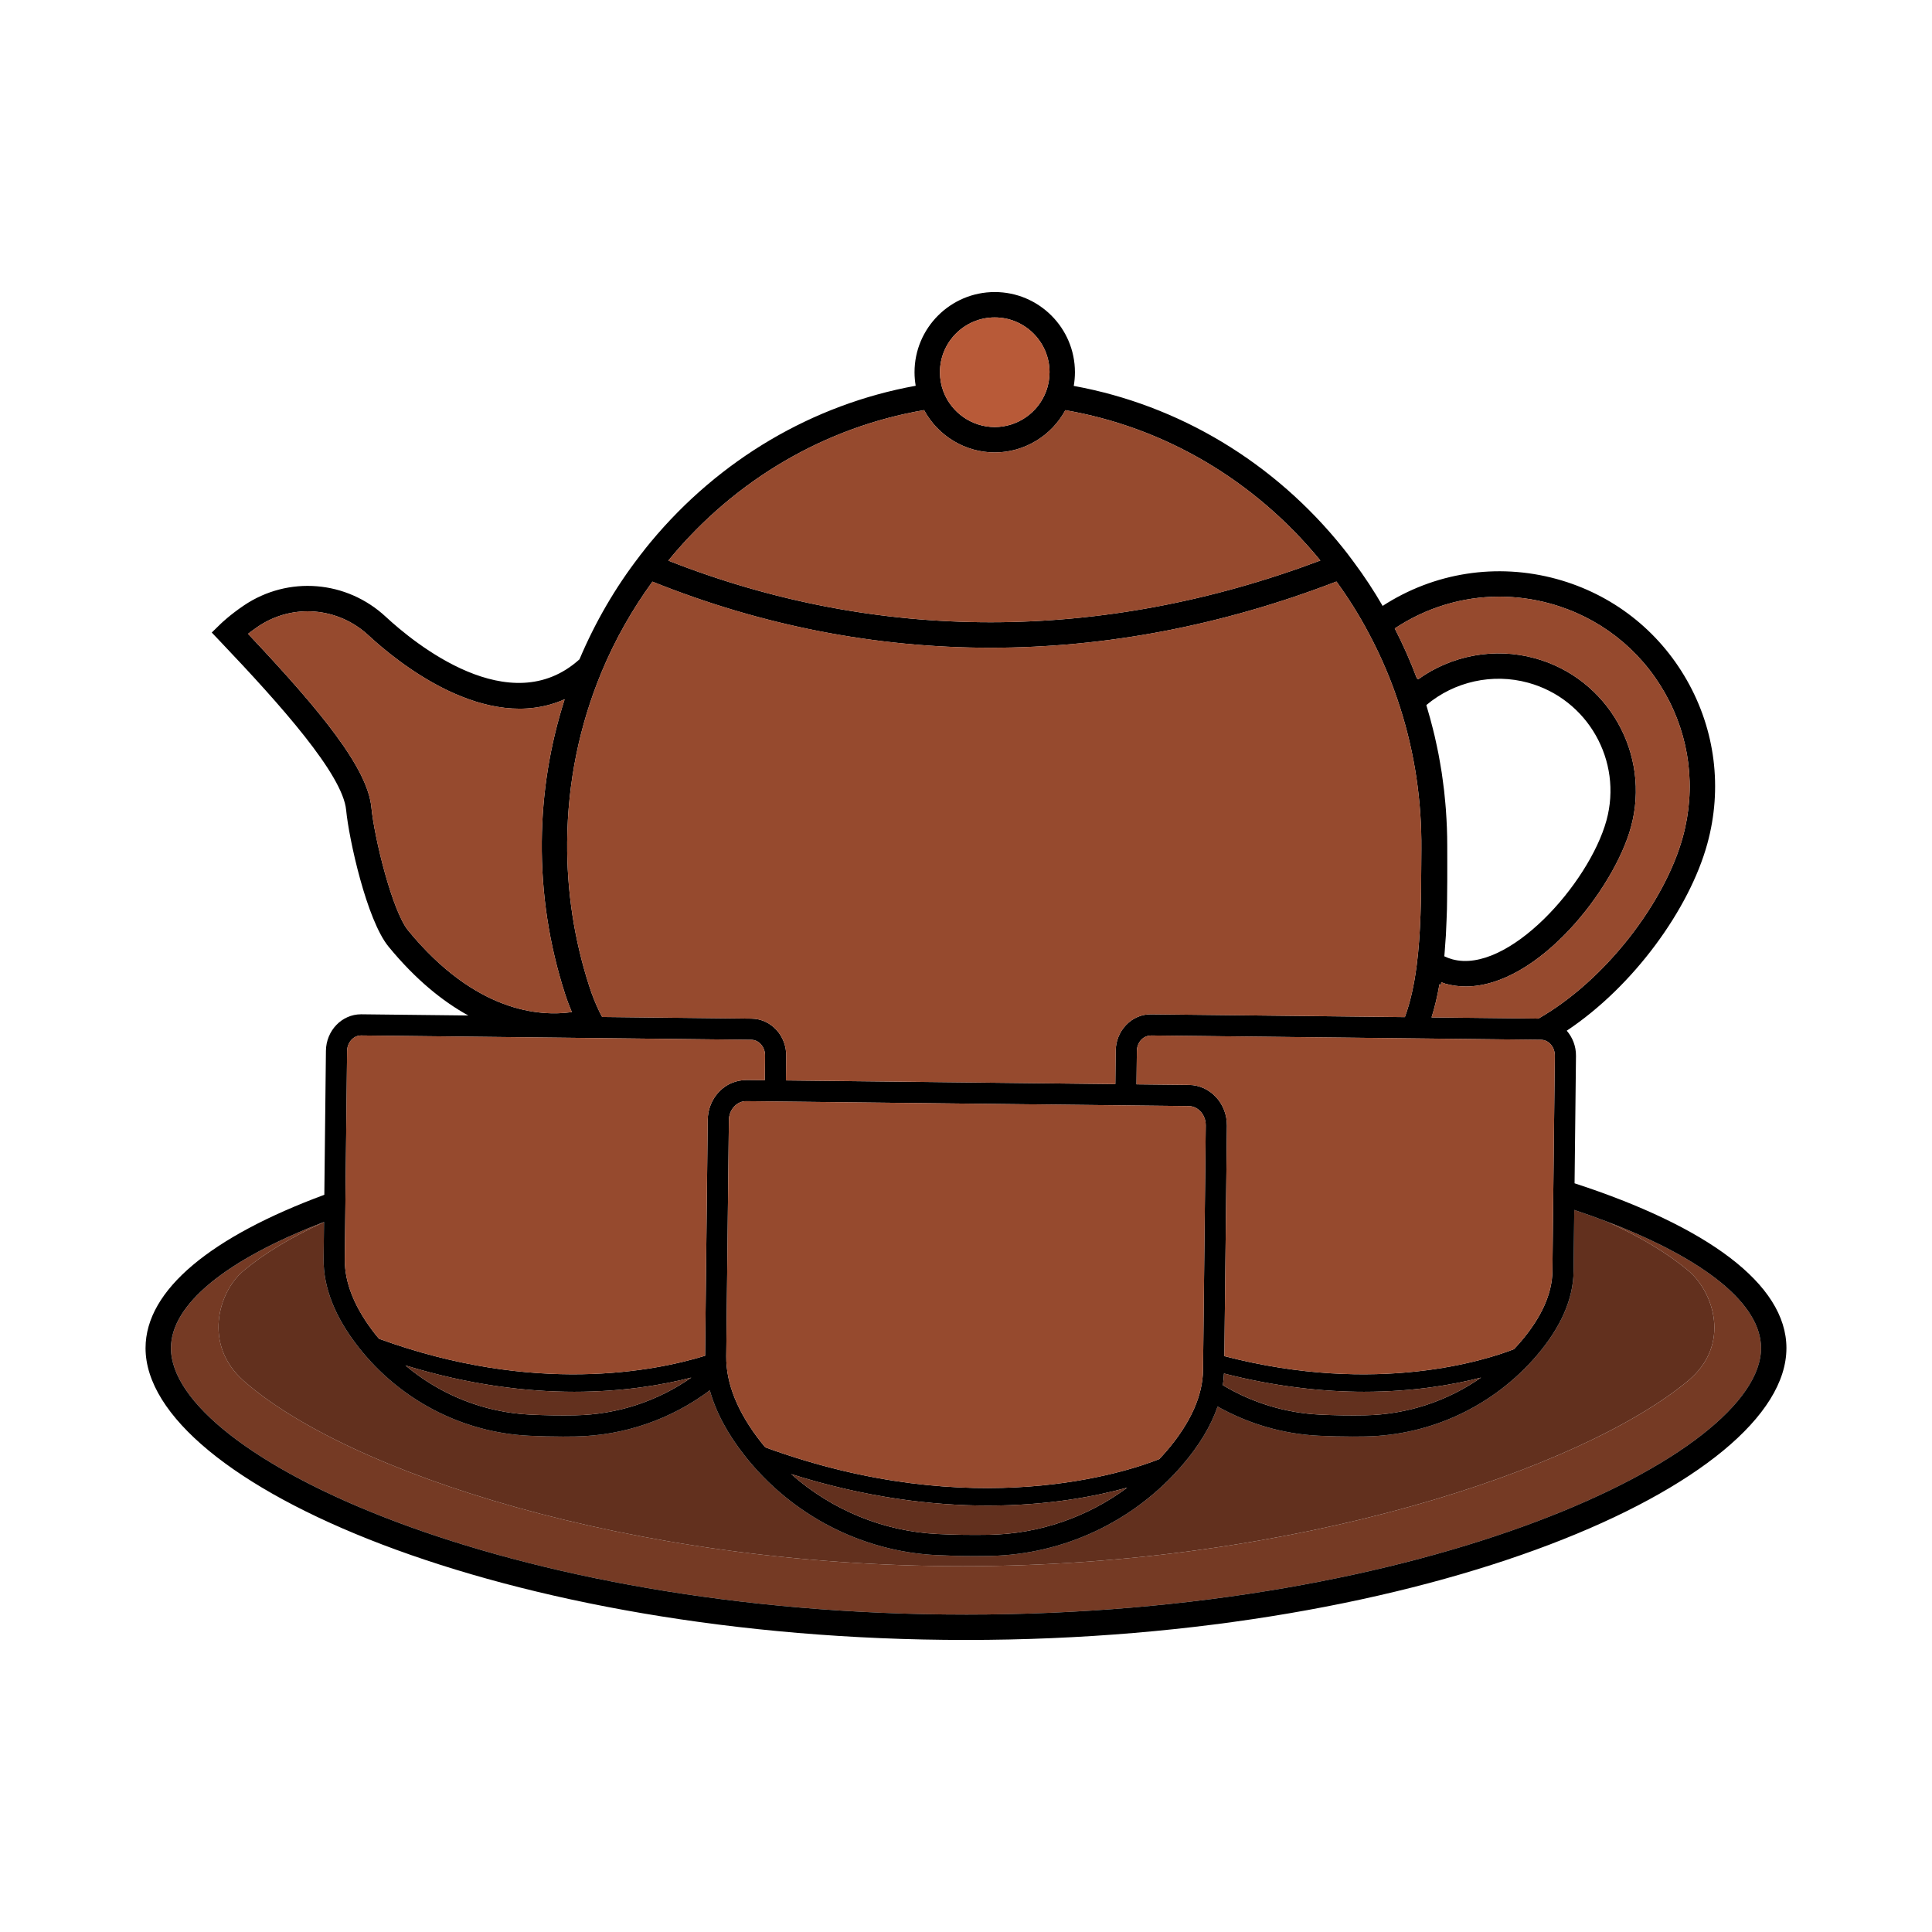
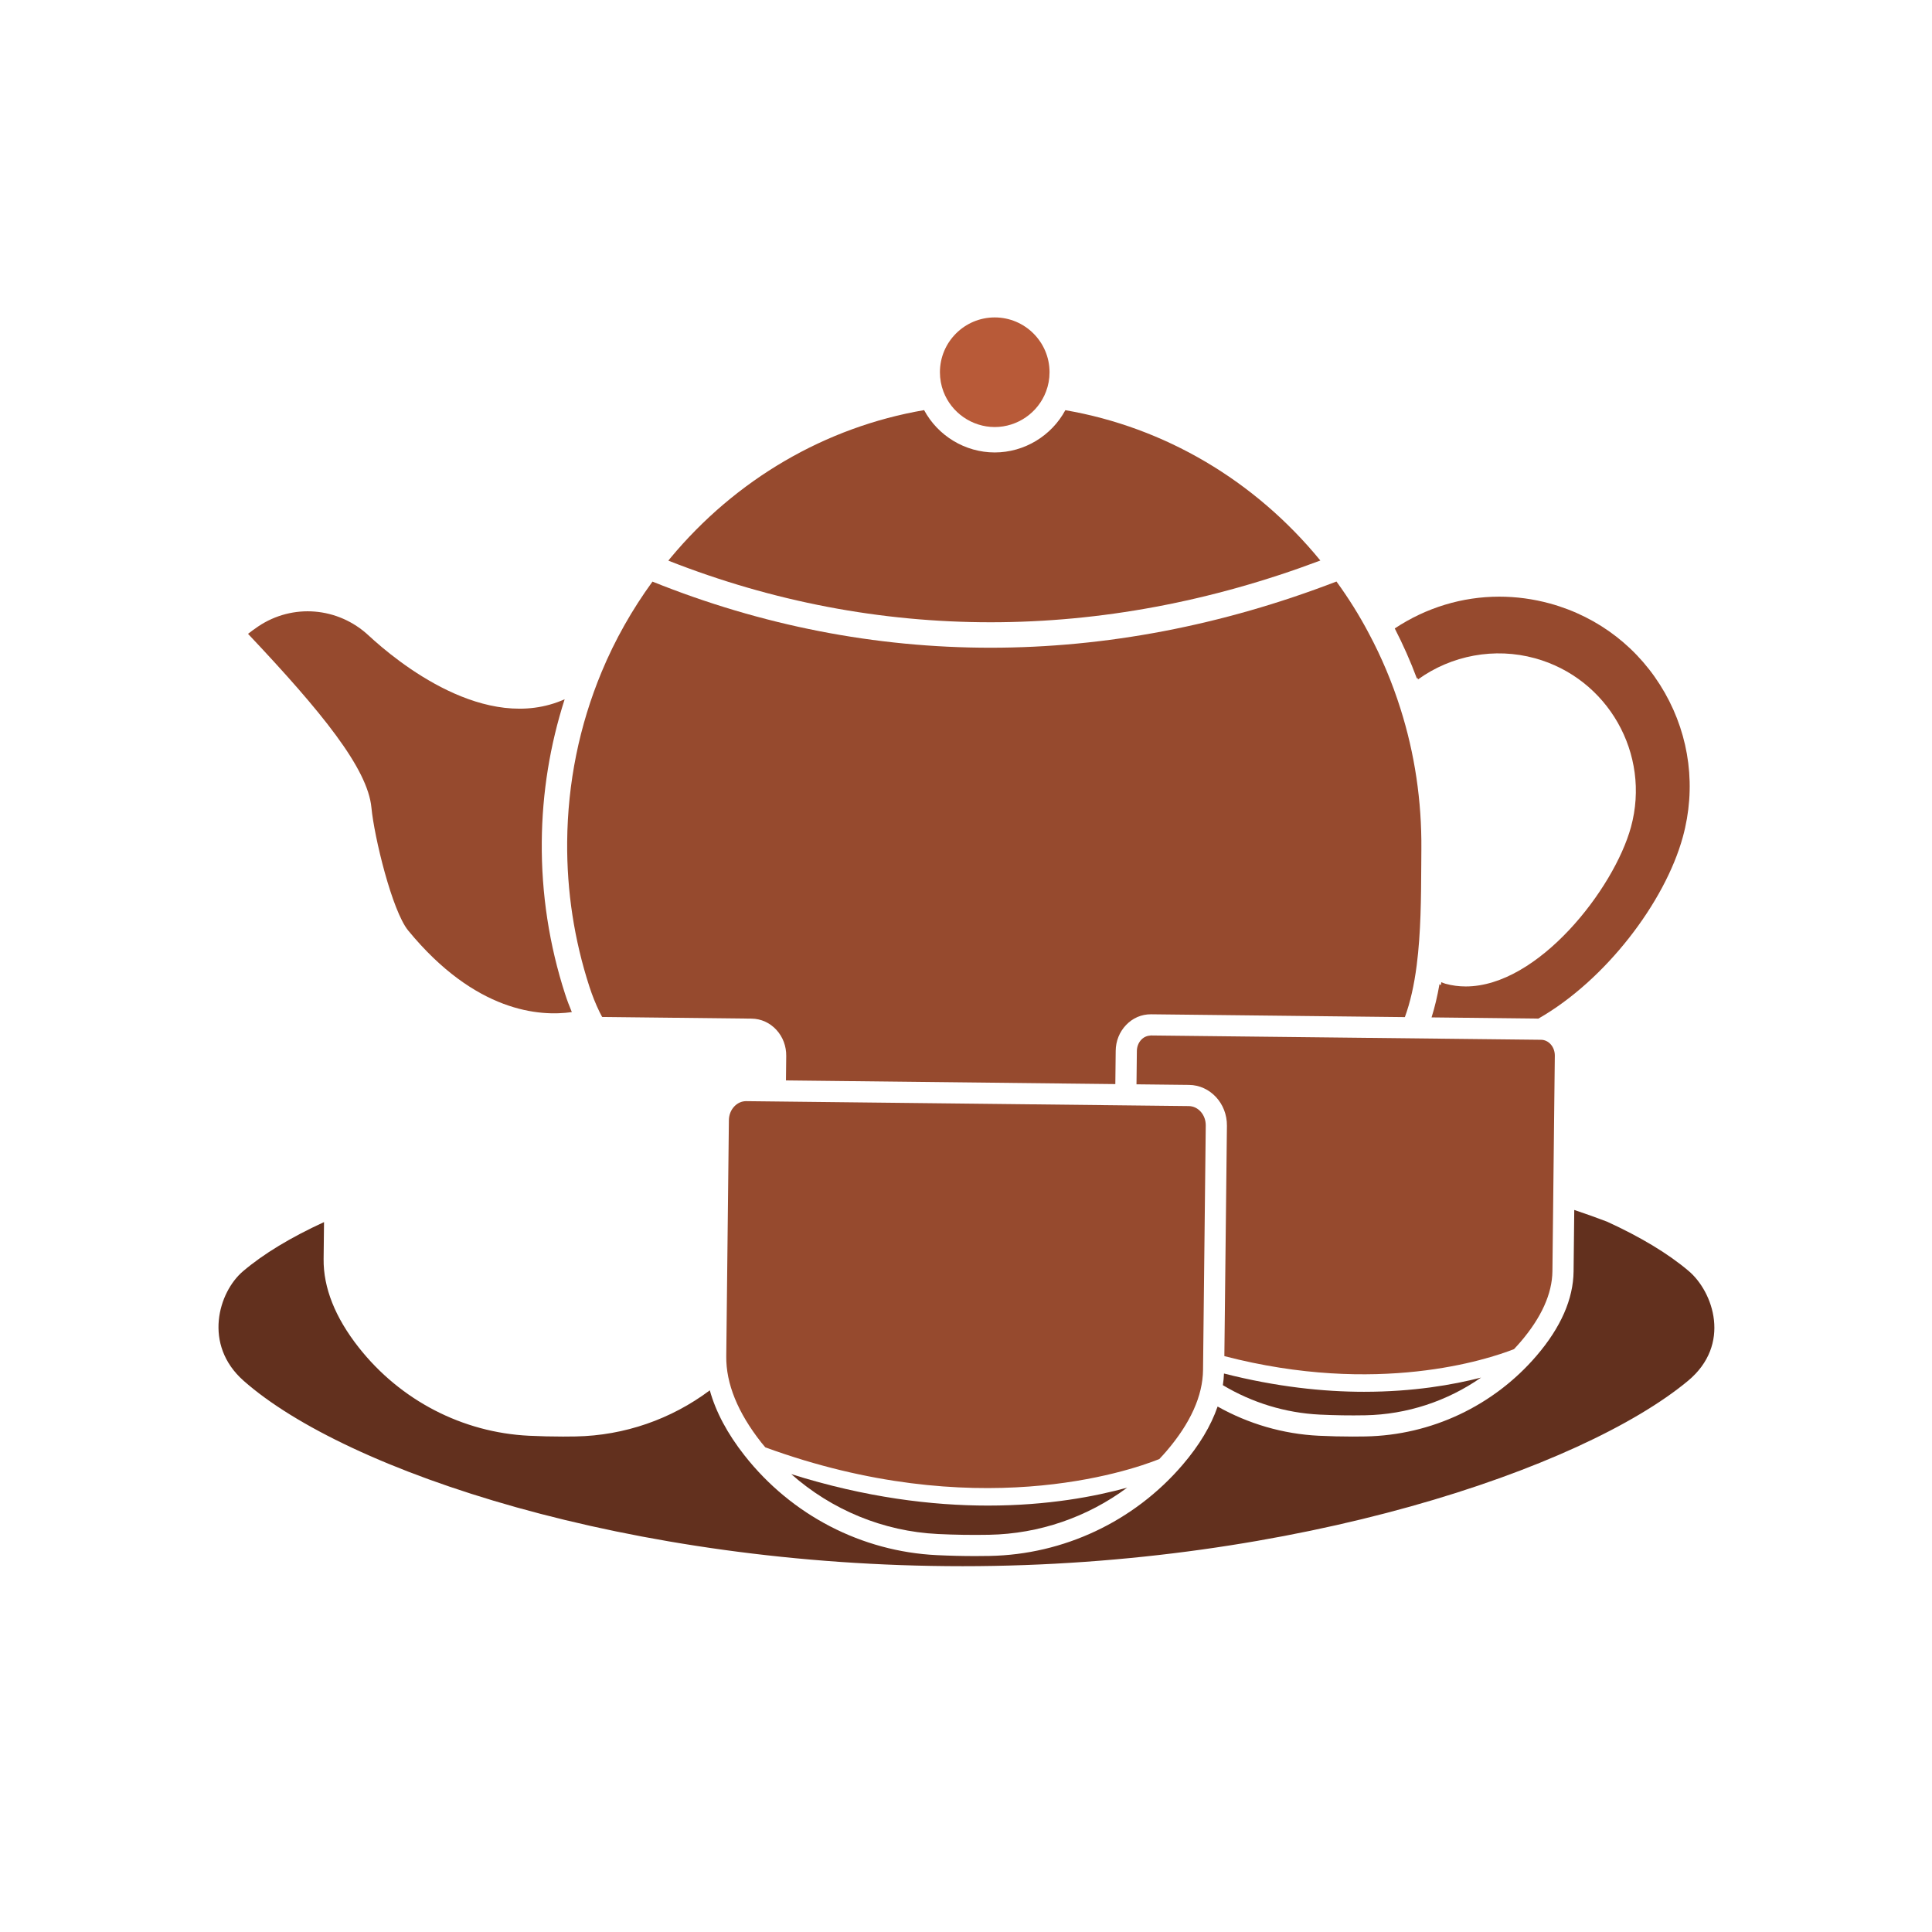
<svg xmlns="http://www.w3.org/2000/svg" id="Слой_1" enable-background="new 0 0 300 300" viewBox="0 0 300 300">
  <g>
    <path d="m222.48 113.11c.099.392.198.785.29 1.179.12.511.229 1.024.338 1.538.09.425.181.849.263 1.275.09.47.171.942.252 1.414.082.476.167.952.24 1.431.061.4.111.803.166 1.204.075.553.152 1.105.215 1.661.032.285.055.571.084.857.068.674.136 1.347.186 2.024.004.051.005.102.009.153.13 1.806.203 3.622.203 5.448l.005 2.354c.006 1.979.001 4.073-.031 6.191-.007.45-.009.894-.02 1.347-.013.572-.041 1.14-.062 1.714-.028.791-.059 1.578-.105 2.367-.028.479-.07.949-.106 1.426-.045.601-.076 1.209-.134 1.803.406.191.818.347 1.232.462 8.629 2.37 21.242-11.724 23.946-21.568v.001c2.535-9.25-2.917-18.84-12.154-21.375-5.525-1.522-11.479-.19-15.818 3.469.091.295.169.595.256.892.112.38.222.76.328 1.141.146.528.283 1.059.417 1.592z" fill="none" />
-     <path d="m249.563 189.707c5.174 2.372 9.454 4.936 12.658 7.655 3.827 3.247 6.67 11.419-.107 17.051-16.436 13.657-60.937 28.784-112.631 28.784-51.706 0-95.76-14.745-111.654-28.793-6.341-5.604-3.895-13.764-.102-16.995 3.184-2.713 7.441-5.273 12.589-7.642v-.014c-15.231 5.842-23.77 12.808-23.77 19.58 0 16.661 51.839 41.377 123.455 41.377s123.455-24.715 123.455-41.377c-.001-6.79-8.587-13.775-23.893-19.626z" fill="#753a24" />
    <path d="m37.828 214.404c15.895 14.048 59.948 28.793 111.654 28.793 51.695 0 96.195-15.127 112.631-28.784 6.777-5.632 3.933-13.804.107-17.051-3.203-2.719-7.483-5.283-12.658-7.655-1.628-.623-3.332-1.232-5.111-1.827l-.106 9.552c-.048 4.289-1.985 8.696-5.759 13.098-6.664 7.772-16.342 12.335-26.555 12.521-.656.012-1.317.018-1.978.018-1.752 0-3.515-.042-5.262-.126h-.001c-5.575-.269-10.94-1.855-15.719-4.535-1.036 3.003-2.853 6.037-5.456 9.072-7.517 8.766-18.435 13.915-29.954 14.125-.743.013-1.49.021-2.236.021-1.996 0-3.992-.049-5.962-.145-11.665-.561-22.538-6.194-29.831-15.452-2.689-3.414-4.488-6.806-5.413-10.138-5.973 4.474-13.248 7.023-20.82 7.161-.657.012-1.317.018-1.979.018-1.752 0-3.515-.042-5.262-.126-10.342-.499-19.981-5.493-26.446-13.701-3.673-4.662-5.51-9.286-5.461-13.745l.064-5.731c-5.148 2.369-9.405 4.928-12.589 7.642-3.793 3.231-6.239 11.391.102 16.995z" fill="#62301e" />
-     <path d="m244.498 183.743.22-19.782c.017-1.509-.537-2.88-1.436-3.914 10.424-6.936 19.054-18.929 21.825-29.013 2.374-8.624 1.246-17.65-3.172-25.416-4.419-7.763-11.598-13.342-20.217-15.709l-.003-.001c-9.292-2.541-19.02-1.009-27.02 4.177-1.36-2.353-2.863-4.634-4.486-6.808-.078-.125-.167-.245-.266-.359-.436-.603-.902-1.194-1.403-1.828-10.668-13.309-25.468-22.189-41.809-25.165.119-.694.184-1.402.184-2.123 0-6.867-5.587-12.453-12.455-12.453-6.867 0-12.453 5.587-12.453 12.453 0 .712.065 1.413.181 2.101-15.97 2.894-30.5 11.436-41.161 24.281-.487.593-.973 1.187-1.43 1.797-.107.118-.2.24-.281.365-3.77 4.88-6.9 10.278-9.336 16.037-10.786 9.732-25.714-2.564-30.057-6.593-6.095-5.675-15.156-6.411-22.038-1.784-2.202 1.49-3.552 2.8-3.609 2.855l-1.395 1.359 1.343 1.412c9.357 9.835 18.994 20.633 19.524 26.148.425 4.465 3.182 17.072 6.594 21.224 4.227 5.147 8.443 8.516 12.379 10.683l-16.602-.187c-.019 0-.039 0-.058 0-2.976 0-5.415 2.529-5.451 5.666l-.249 22.363c-17.434 6.455-27.761 14.705-27.761 23.803 0 20.958 55.65 45.32 127.398 45.32s127.398-24.362 127.398-45.32c.002-9.96-12.368-18.905-32.898-25.589zm-94.498 66.966c-71.616 0-123.455-24.715-123.455-41.377 0-6.772 8.54-13.738 23.77-19.58v.014l-.064 5.731c-.049 4.458 1.788 9.082 5.461 13.745 6.465 8.208 16.104 13.202 26.446 13.701 1.747.083 3.51.126 5.262.126.662 0 1.322-.006 1.979-.018 7.572-.138 14.847-2.687 20.82-7.161.925 3.332 2.724 6.724 5.413 10.138 7.293 9.258 18.166 14.891 29.831 15.452 1.969.096 3.965.145 5.962.145.746 0 1.493-.008 2.236-.021 11.519-.209 22.437-5.358 29.954-14.125 2.602-3.035 4.42-6.069 5.456-9.072 4.779 2.68 10.144 4.266 15.719 4.535h.001c1.747.083 3.51.126 5.262.126.661 0 1.322-.006 1.978-.018 10.213-.186 19.891-4.75 26.555-12.521 3.774-4.402 5.711-8.809 5.759-13.098l.106-9.552c1.779.595 3.483 1.204 5.111 1.827 15.306 5.851 23.892 12.836 23.892 19.625.001 16.663-51.838 41.378-123.454 41.378zm-93.938-89.923h.022l60.584.674c.555.006 1.08.25 1.478.689.429.47.661 1.101.653 1.775l-.042 3.807-2.837-.031c-1.651.024-3.13.633-4.272 1.833-1.112 1.168-1.734 2.721-1.752 4.376l-.408 36.612c-7.769 2.392-26.492 6.143-50.629-2.635-.188-.226-.381-.446-.563-.677-3.196-4.058-4.797-7.986-4.756-11.675l.359-32.33c.014-1.338.983-2.418 2.163-2.418zm1.177-62.11c4.375 4.058 18.17 15.372 30.44 9.906-2.283 7.107-3.487 14.517-3.552 22.113-.069 8.084 1.155 16.063 3.639 23.715.307.95.656 1.857 1.029 2.748-4.946.705-14.958.06-25.405-12.659-2.502-3.045-5.28-14.515-5.716-19.097-.585-6.091-7.732-14.874-19.161-26.98.443-.347.973-.739 1.578-1.149 5.348-3.594 12.397-3.019 17.148 1.403zm183.436-4.964c7.602 2.087 13.935 7.009 17.831 13.856 3.899 6.85 4.892 14.812 2.798 22.419-2.777 10.102-11.986 22.223-22.423 28.181l-16.589-.185c.496-1.57.904-3.288 1.229-5.156l.223.147.055-.456c.218.075.429.176.65.238 1.042.286 2.095.42 3.154.42 11.236 0 23.009-15.122 25.651-24.742v-.001c3.11-11.347-3.579-23.109-14.91-26.22-6.262-1.723-12.968-.455-18.155 3.288l-.078-.237-.097.094c-.995-2.674-2.152-5.271-3.437-7.773 4.88-3.237 10.498-4.934 16.231-4.934 2.621-.002 5.263.349 7.867 1.061zm-1.375 67.748c1.19.013 2.145 1.119 2.131 2.465l-.372 33.472c-.039 3.496-1.71 7.195-4.968 10.995-.324.378-.659.743-.998 1.104-4.08 1.599-21.187 7.27-44.975 1.084l.398-35.775c.038-3.458-2.602-6.303-5.886-6.34l-8.156-.09.057-5.171c.008-.674.253-1.299.692-1.76.41-.43.914-.621 1.494-.656zm-95.807-97.777c2.145 3.986 6.365 6.572 10.968 6.572s8.821-2.585 10.965-6.562c15.417 2.658 29.413 10.899 39.599 23.343-33.919 12.775-68.807 12.785-101.244.02.098-.12.192-.245.289-.364 10.19-12.279 24.128-20.387 39.423-23.009zm2.458-5.883c0-4.692 3.818-8.51 8.51-8.51 4.693 0 8.511 3.818 8.511 8.51 0 1.042-.182 2.048-.546 2.997-1.239 3.298-4.44 5.514-7.965 5.514s-6.727-2.216-7.969-5.523c-.353-.927-.541-1.961-.541-2.988zm7.862 42.781c17.864-.001 35.926-3.435 53.712-10.28 1.858 2.555 3.55 5.25 5.023 8.049 1.973 3.686 3.624 7.61 4.906 11.668 2.223 7.001 3.318 14.349 3.254 21.84l-.015 2.356c-.028 5.221-.056 10.619-.71 15.683l-.001.003c-.4 3.121-1.006 5.781-1.836 8.039l-39.394-.438c-1.503-.017-2.867.579-3.91 1.677-1.014 1.065-1.582 2.483-1.598 3.99l-.057 5.171-51.145-.569.042-3.806c.017-1.508-.519-2.938-1.508-4.026-1.021-1.121-2.395-1.746-3.873-1.763l-23.203-.259c-.127-.252-.27-.493-.391-.748-.621-1.281-1.141-2.58-1.592-3.973-2.353-7.249-3.512-14.808-3.447-22.466.078-9.158 1.877-18.035 5.347-26.385 2.08-5.009 4.751-9.704 7.896-14.027 16.994 6.836 34.646 10.264 52.5 10.264zm36.071 114.508c.091-.605.15-1.208.175-1.81 8.105 2.07 15.435 2.838 21.749 2.838 7.643 0 13.822-1.084 18.17-2.206-5.248 3.659-11.506 5.737-18.006 5.854-2.329.044-4.688.008-7.024-.105h.001c-5.37-.258-10.53-1.858-15.065-4.571zm-67.021 13.811c11.567 3.649 21.892 4.886 30.553 4.886 9.304 0 16.666-1.42 21.616-2.785-6.164 4.571-13.645 7.176-21.43 7.318-2.664.05-5.345.009-7.98-.119v-.001c-8.461-.408-16.463-3.732-22.759-9.299zm57.149-2.334c-4.922 1.96-28.715 10.028-61.173-1.819-.208-.251-.423-.495-.625-.751-3.657-4.644-5.488-9.146-5.442-13.381l.408-36.668c.009-.82.309-1.583.846-2.146.499-.525 1.148-.813 1.828-.813h.028l68.711.764c1.471.017 2.653 1.371 2.635 3.018l-.422 37.963c-.044 4.018-1.958 8.261-5.687 12.61-.358.418-.731.822-1.107 1.223zm41.468-117.082c4.339-3.659 10.293-4.991 15.818-3.469 9.238 2.535 14.69 12.125 12.154 21.375v-.001c-2.705 9.844-15.317 23.937-23.946 21.568-.415-.116-.827-.271-1.232-.462.059-.594.089-1.201.134-1.803.036-.477.078-.946.106-1.426.046-.789.076-1.576.105-2.367.021-.573.049-1.142.062-1.714.01-.453.013-.896.02-1.347.032-2.118.038-4.212.031-6.191l-.005-2.354c0-1.825-.073-3.642-.203-5.448-.004-.051-.005-.102-.009-.153-.05-.677-.118-1.35-.186-2.024-.029-.285-.052-.572-.084-.857-.063-.556-.14-1.108-.215-1.661-.054-.402-.105-.804-.166-1.204-.073-.479-.158-.954-.24-1.431-.082-.472-.162-.944-.252-1.414-.082-.426-.174-.85-.263-1.275-.108-.514-.218-1.027-.338-1.538-.092-.394-.192-.787-.29-1.179-.134-.532-.271-1.064-.417-1.593-.105-.382-.216-.762-.328-1.141-.087-.296-.165-.596-.256-.891zm-114.133 104.427c-5.248 3.659-11.506 5.737-18.006 5.854-2.327.044-4.691.008-7.023-.105-7.155-.344-13.936-3.066-19.361-7.638 9.9 3.035 18.764 4.095 26.22 4.095 7.642 0 13.821-1.084 18.17-2.206z" />
    <g fill="#964a2e">
      <path d="m57.674 125.402c.436 4.582 3.214 16.052 5.716 19.097 10.447 12.72 20.46 13.365 25.405 12.659-.372-.891-.722-1.798-1.029-2.748-2.484-7.652-3.709-15.632-3.639-23.715.065-7.596 1.269-15.006 3.552-22.113-12.271 5.466-26.066-5.848-30.44-9.906-4.751-4.422-11.8-4.998-17.148-1.403-.605.41-1.135.802-1.578 1.149 11.429 12.106 18.576 20.889 19.161 26.98z" />
      <path d="m220.014 105.357.097-.094.078.237c5.187-3.743 11.893-5.011 18.155-3.288 11.331 3.11 18.021 14.873 14.91 26.22v.001c-2.642 9.62-14.415 24.742-25.651 24.742-1.059 0-2.112-.134-3.154-.42-.22-.062-.432-.163-.65-.238l-.055.456-.223-.147c-.326 1.868-.733 3.586-1.229 5.156l16.589.185c10.437-5.958 19.647-18.08 22.423-28.181 2.094-7.607 1.1-15.569-2.798-22.419-3.896-6.847-10.229-11.769-17.831-13.856-2.605-.712-5.247-1.063-7.867-1.063-5.734 0-11.351 1.697-16.231 4.934 1.286 2.504 2.442 5.101 3.437 7.775z" />
      <path d="m104.07 86.692c-.098.119-.191.244-.289.364 32.437 12.766 67.325 12.755 101.244-.02-10.186-12.444-24.182-20.685-39.599-23.343-2.143 3.977-6.362 6.562-10.965 6.562-4.604 0-8.823-2.586-10.968-6.572-15.295 2.622-29.233 10.73-39.423 23.009z" />
      <path d="m88.071 130.728c-.065 7.659 1.094 15.217 3.447 22.466.451 1.393.97 2.692 1.592 3.973.121.255.263.497.391.748l23.203.258c1.478.017 2.852.642 3.873 1.763.99 1.087 1.525 2.517 1.508 4.026l-.042 3.806 51.145.569.057-5.171c.017-1.507.584-2.924 1.598-3.99 1.044-1.098 2.407-1.693 3.91-1.677l39.394.438c.829-2.259 1.435-4.918 1.836-8.039l.001-.003c.653-5.064.682-10.462.71-15.683l.015-2.356c.064-7.49-1.031-14.838-3.254-21.84-1.282-4.058-2.933-7.982-4.906-11.668-1.473-2.799-3.165-5.494-5.023-8.049-17.786 6.846-35.848 10.279-53.712 10.28-17.854 0-35.506-3.429-52.499-10.266-3.145 4.324-5.816 9.018-7.896 14.027-3.471 8.353-5.27 17.23-5.348 26.388z" />
    </g>
    <path d="m154.461 66.311c3.525 0 6.727-2.216 7.965-5.514.363-.95.546-1.955.546-2.997 0-4.692-3.818-8.51-8.511-8.51-4.692 0-8.51 3.818-8.51 8.51 0 1.027.187 2.06.54 2.988 1.243 3.308 4.445 5.523 7.97 5.523z" fill="#b85a38" />
-     <path d="m62.957 212.022c5.424 4.573 12.206 7.294 19.361 7.638 2.333.113 4.696.149 7.023.105 6.5-.118 12.758-2.196 18.006-5.854-4.349 1.122-10.528 2.206-18.17 2.206-7.457 0-16.32-1.061-26.22-4.095z" fill="#62301e" />
-     <path d="m53.538 195.534c-.041 3.689 1.56 7.618 4.756 11.675.182.231.376.452.563.677 24.137 8.778 42.861 5.027 50.629 2.635l.408-36.612c.018-1.655.641-3.208 1.752-4.376 1.143-1.2 2.621-1.809 4.272-1.833l2.837.031.042-3.807c.008-.674-.225-1.306-.653-1.775-.398-.439-.923-.683-1.478-.689l-60.584-.674c-.008 0-.014 0-.022 0-1.18 0-2.149 1.08-2.164 2.417z" fill="#964a2e" />
+     <path d="m62.957 212.022z" fill="#62301e" />
    <path d="m211.973 219.765c6.5-.118 12.758-2.196 18.006-5.854-4.348 1.122-10.527 2.206-18.17 2.206-6.314 0-13.644-.768-21.749-2.838-.025.601-.083 1.204-.175 1.81 4.535 2.713 9.695 4.313 15.065 4.571h-.001c2.336.113 4.695.149 7.024.105z" fill="#62301e" />
    <path d="m178.717 160.786c-.58.035-1.085.226-1.494.656-.439.461-.684 1.086-.692 1.76l-.057 5.171 8.156.09c3.284.037 5.924 2.882 5.886 6.34l-.398 35.775c23.788 6.186 40.896.515 44.975-1.084.339-.361.675-.726.998-1.104 3.258-3.8 4.929-7.499 4.968-10.995l.372-33.472c.014-1.345-.941-2.452-2.131-2.465z" fill="#964a2e" />
    <path d="m153.602 238.319c7.785-.142 15.267-2.747 21.43-7.318-4.95 1.365-12.313 2.785-21.616 2.785-8.661 0-18.986-1.237-30.553-4.886 6.296 5.567 14.298 8.891 22.76 9.299v.001c2.634.128 5.315.169 7.979.119z" fill="#62301e" />
    <path d="m186.807 212.732.422-37.963c.018-1.647-1.164-3.001-2.635-3.018l-68.711-.764c-.009 0-.018 0-.028 0-.68 0-1.329.288-1.828.813-.537.564-.837 1.326-.846 2.146l-.408 36.668c-.046 4.235 1.784 8.737 5.442 13.381.202.257.417.501.625.751 32.458 11.847 56.251 3.779 61.173 1.819.376-.401.748-.805 1.108-1.224 3.728-4.348 5.642-8.591 5.686-12.609z" fill="#964a2e" />
  </g>
</svg>